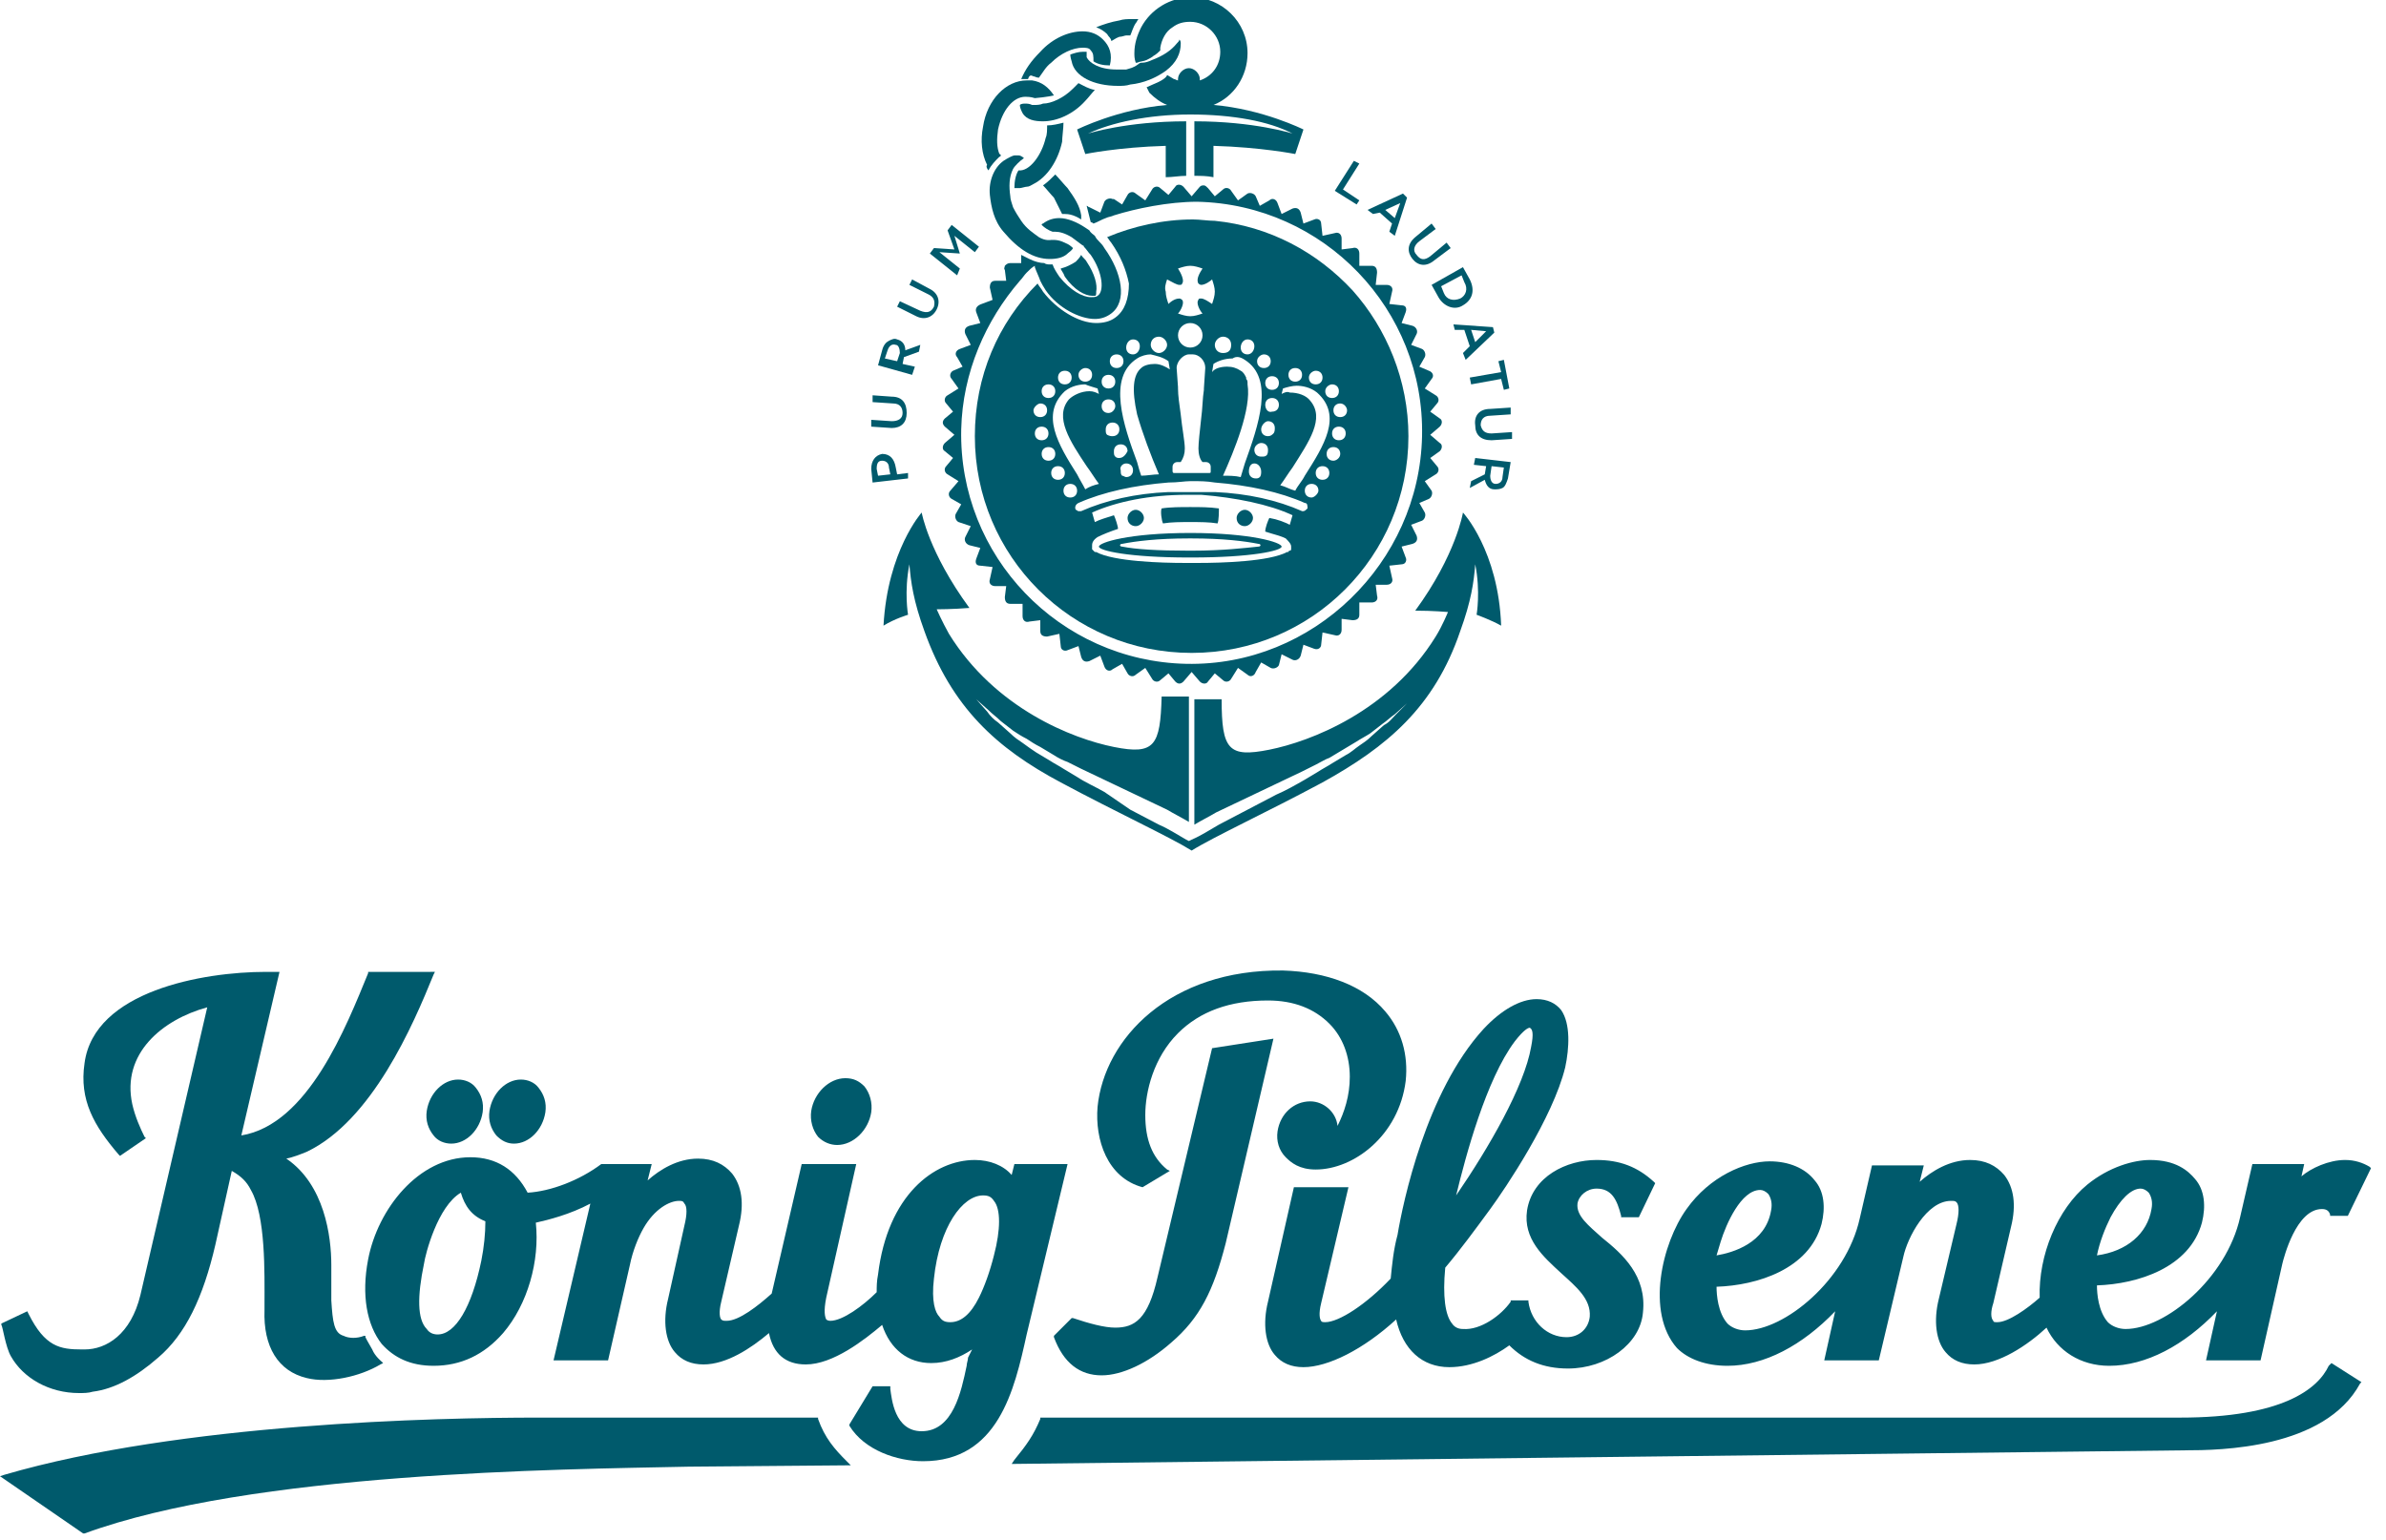
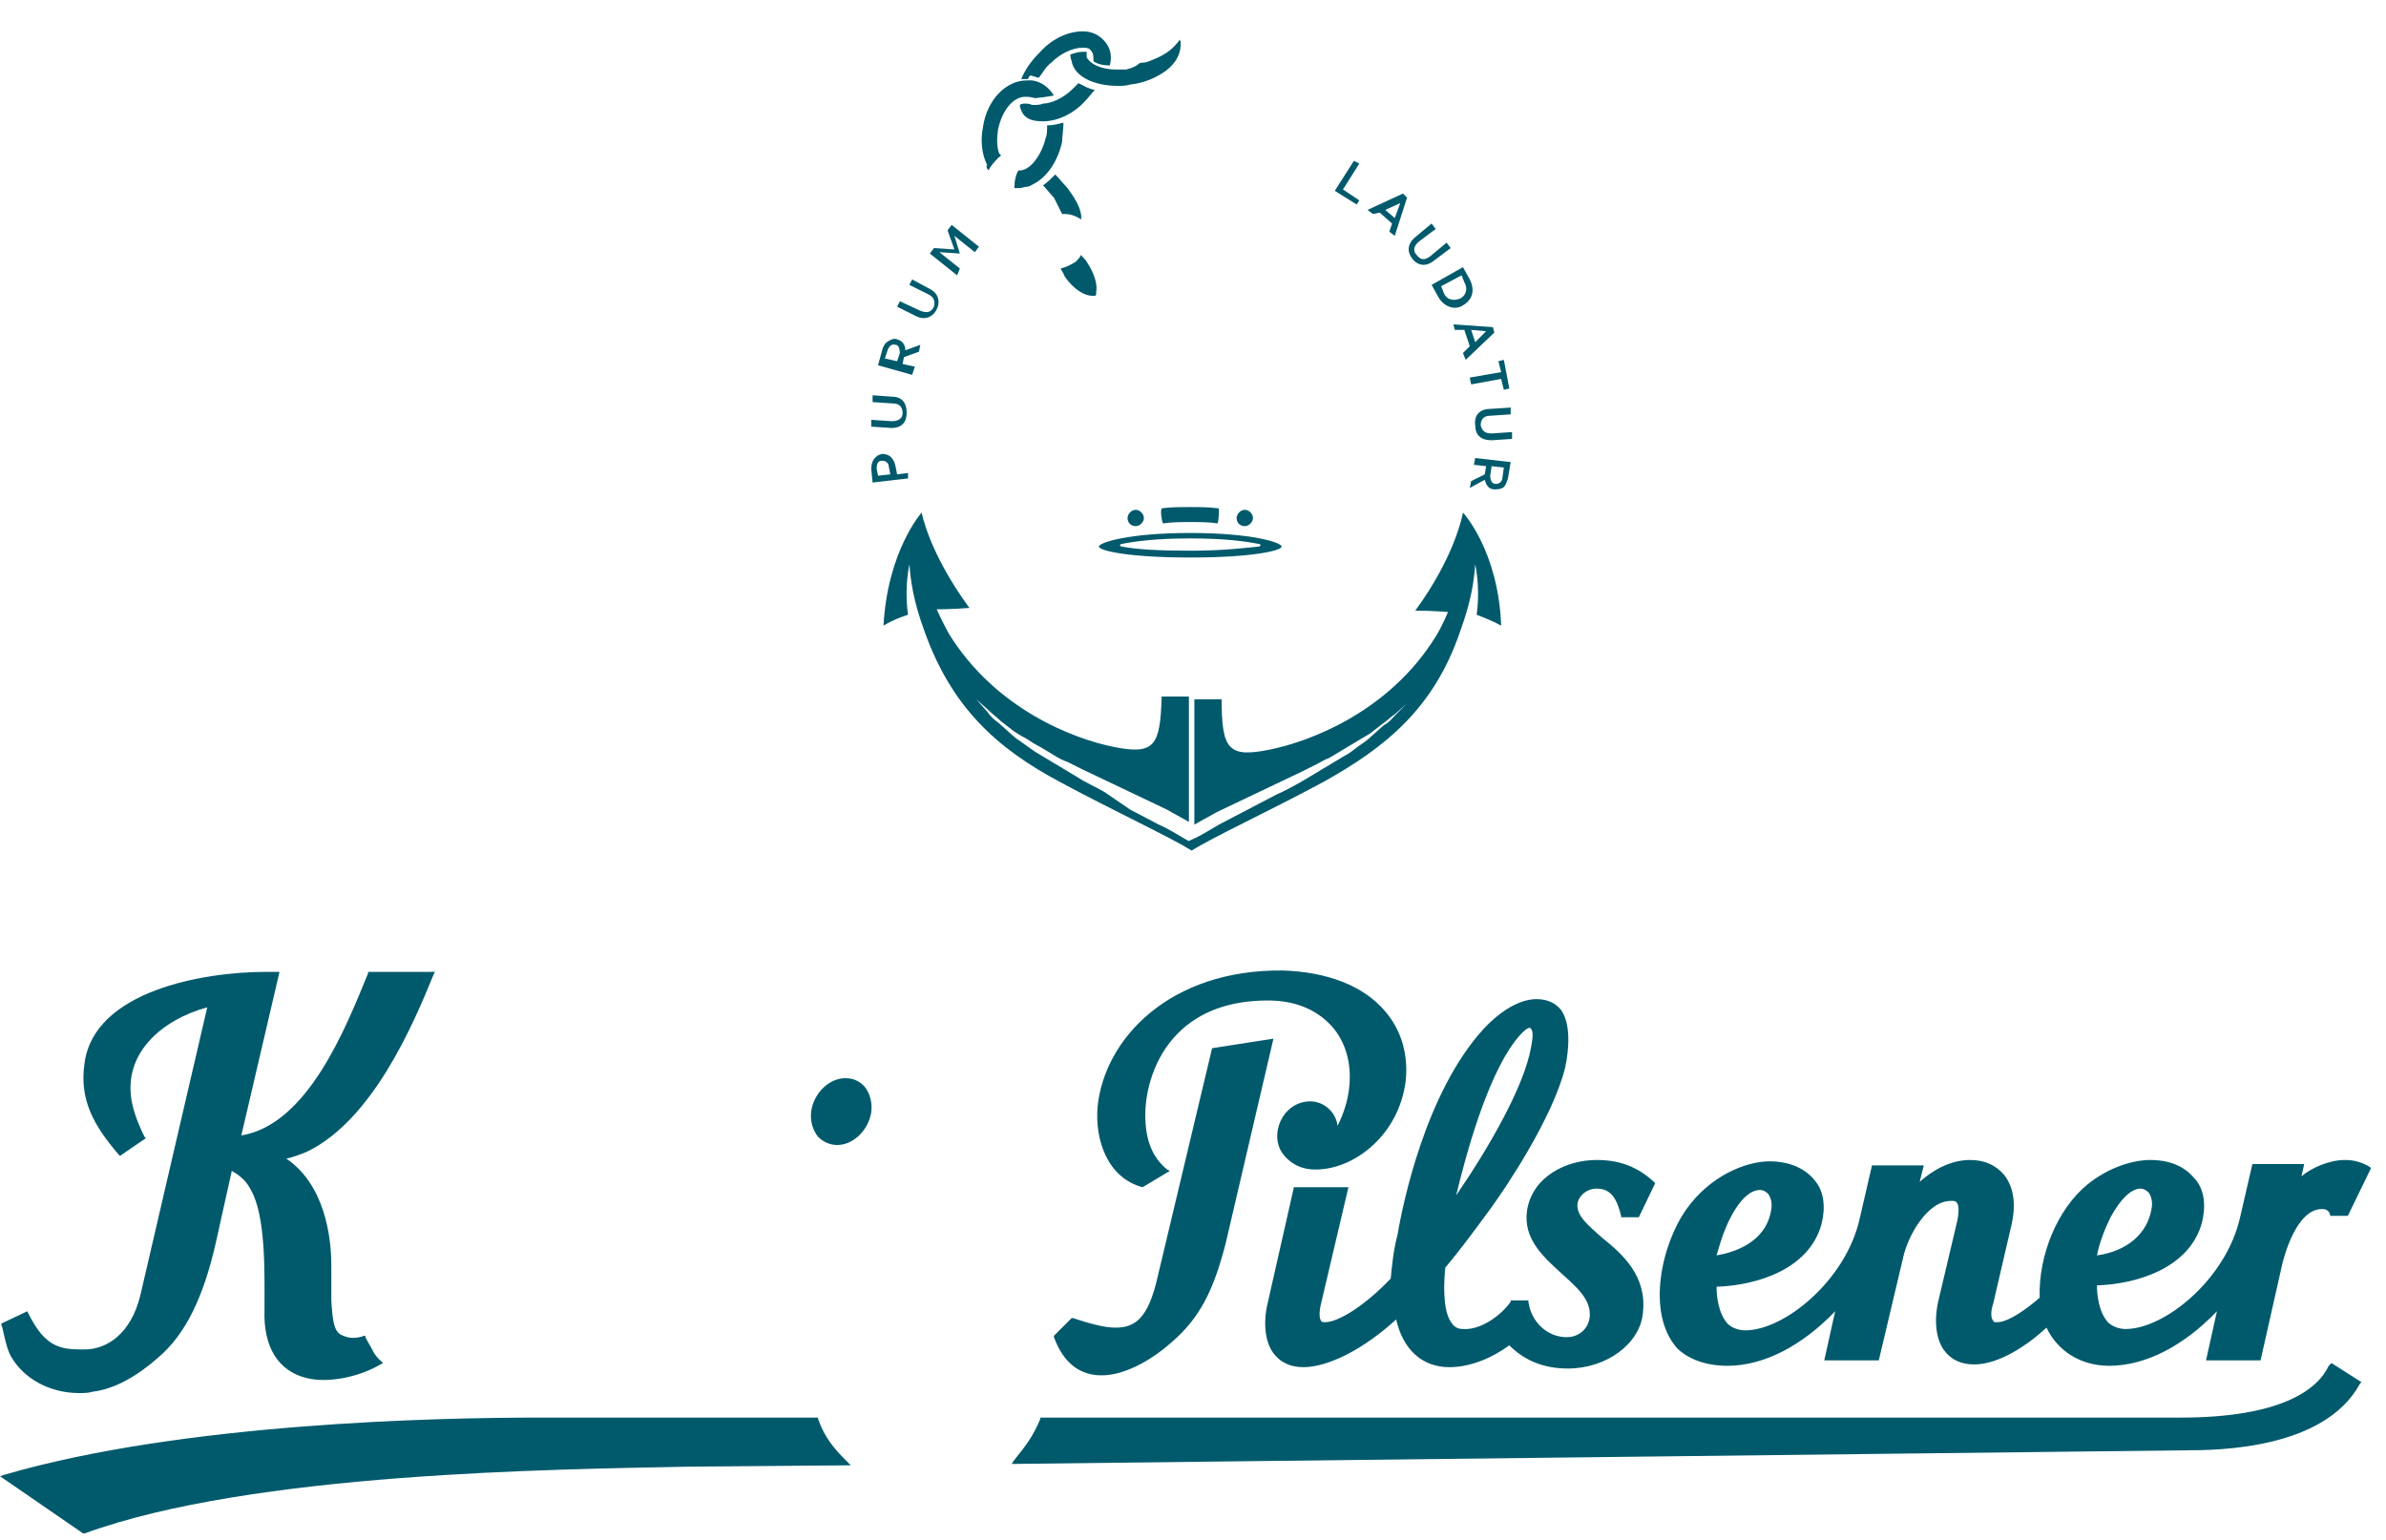
<svg xmlns="http://www.w3.org/2000/svg" version="1.1" id="Ebene_2" x="0" y="0" viewBox="0 0 175 113" xml:space="preserve">
  <style>.st0{fill:#005a6c}</style>
  <path class="st0" d="M77.3 98.1c.7 1.9 1.9 2.8 3.5 2.8 1.5 0 3.4-.9 5.1-2.4 2.1-1.8 3.1-3.8 4-7.3l3.5-15-4.5.7-4 16.8c-.7 3.1-1.7 3.7-3.1 3.7-.8 0-1.9-.3-3.1-.7h-.1L77.3 98v.1zm34.9-22.7s.1 0 0 0c.2.1.3.4.1 1.4-.5 2.9-3.1 7.4-5.5 10.9.7-2.9 2.2-8.5 4.3-11.3.7-.9 1-1 1.1-1M102 93.8c-1.8 1.9-3.8 3.2-4.8 3.2-.1 0-.3 0-.3-.1-.1-.1-.2-.5 0-1.3l2-8.5h-4L93 95.5c-.4 1.6-.2 3.1.5 3.9.5.6 1.2.9 2.1.9 1.8 0 4.4-1.3 6.8-3.5.5 2.2 1.9 3.5 3.9 3.5 1.7 0 3.3-.8 4.4-1.6 1.1 1.1 2.5 1.7 4.3 1.7 2.8 0 5.3-1.8 5.5-4.1.3-2.7-1.5-4.3-3-5.5-1-.9-1.9-1.6-1.8-2.5.1-.6.7-1.1 1.4-1.1 1.1 0 1.5.8 1.8 2v.1h1.3l1.2-2.5-.1-.1c-1.2-1.1-2.5-1.6-4.2-1.6-2.2 0-4.7 1.2-5.1 3.7-.3 2.1 1.2 3.4 2.5 4.6 1.1 1 2.2 1.9 2.1 3.2-.1.9-.8 1.5-1.7 1.5-1.4 0-2.6-1.1-2.8-2.6v-.1h-1.3v.1c-.7 1-2.2 2.1-3.5 2-.3 0-.6-.1-.8-.4-.5-.6-.7-2-.5-4.1 1.1-1.3 2.2-2.8 3.3-4.3 1.1-1.5 4.6-6.7 5.5-10.4.3-1.4.4-3.2-.3-4.2-.4-.5-1-.8-1.8-.8-1.2 0-2.6.8-3.9 2.2-4.2 4.6-5.9 12.7-6.3 15.1-.3 1.1-.4 2.2-.5 3.2m55.8-5.1c-.3 1.8-1.8 3.1-4 3.4.2-1 .6-2 1-2.8.7-1.3 1.5-2.1 2.2-2.1.2 0 .4.1.6.3.2.3.3.7.2 1.2m-31.9 3.4c.1-.3.2-.7.3-1 .4-1.3 1.5-3.8 2.9-3.8.2 0 .4.1.6.3.2.3.3.7.2 1.2-.4 2.4-2.8 3.1-4 3.3m.8 8.1c2.7 0 5.5-1.5 7.9-4l-.8 3.6h4l1.8-7.6c.3-1.4 1.7-4.1 3.5-4.1.2 0 .3 0 .4.1.2.2.2.8 0 1.6l-1.3 5.5c-.4 1.6-.2 3.1.5 3.9.5.6 1.2.9 2.1.9 1.8 0 3.9-1.4 5.3-2.7.8 1.7 2.5 2.8 4.6 2.8 2.7 0 5.5-1.5 7.9-4l-.8 3.6h4l1.6-7.1c.1-.4 1-4 2.9-4 .3 0 .5.1.6.4v.1h1.3l1.7-3.5-.1-.1c-.5-.3-1.1-.5-1.8-.5-1.2 0-2.5.6-3.2 1.2l.2-.9h-3.8l-.9 3.9c-1 4.5-5.5 8.2-8.4 8.2-.5 0-1-.2-1.3-.5-.7-.8-.8-2.1-.8-2.7 3-.1 6.8-1.3 7.7-4.6.3-1.2.2-2.4-.5-3.2-.5-.6-1.4-1.4-3.3-1.4-1.2 0-3 .5-4.6 1.8-2.2 1.8-3.6 5.2-3.5 8.3-.9.8-2.3 1.8-3.1 1.8-.2 0-.3 0-.3-.1-.2-.2-.2-.7 0-1.3l1.3-5.6c.4-1.6.2-2.9-.5-3.8-.6-.7-1.4-1.1-2.5-1.1-1.5 0-2.8.8-3.7 1.6l.3-1.2h-3.8l-.9 3.9c-1 4.5-5.5 8.2-8.4 8.2-.5 0-1-.2-1.3-.5-.7-.8-.8-2.1-.8-2.7 3-.1 6.8-1.3 7.7-4.6.3-1.2.2-2.4-.5-3.2-.7-.9-1.9-1.4-3.3-1.4-1.8 0-4.4 1.1-6.1 3.5-1.8 2.5-3 7.6-.7 10.2.8.8 2.1 1.3 3.7 1.3" />
  <path class="st0" d="M83.8 87.1l2-1.2-.2-.1c-1.1-.9-1.6-2.2-1.6-4 0-1.7.6-4.2 2.4-6 1.6-1.6 3.8-2.4 6.6-2.4 1.9 0 3.4.6 4.5 1.7 1 1 1.5 2.4 1.5 3.9 0 1.4-.4 2.6-.9 3.6-.1-1-1-1.8-2-1.8-1.2 0-2.2.9-2.4 2.2-.1.7.1 1.4.6 1.9.4.4 1 .9 2.2.9 2.8 0 6.1-2.5 6.6-6.5.2-1.9-.3-3.7-1.5-5.1-1.6-1.9-4.3-2.9-7.5-3-8.3-.1-13.1 5-13.6 10-.2 2.4.7 5.2 3.3 5.9M61.4 84c1.2 0 2.3-1.1 2.5-2.4.1-.7-.1-1.4-.5-1.9-.4-.4-.8-.6-1.4-.6-1.2 0-2.3 1.1-2.5 2.4-.1.7.1 1.4.5 1.9.4.4.9.6 1.4.6m109.4 16.2c-.8 1.7-3.4 3.8-10.9 3.8H76.3v.1c-.5 1.2-1 1.9-1.9 3l-.2.3 86.1-1c2.5 0 10.2-.1 12.8-4.9l.1-.1-2.2-1.4-.2.2zM60 104.1v-.1H39.5c-7.5 0-26.2.4-39.2 4.2l-.3.1 6.1 4.2h.1c12.3-4.5 34.7-4.7 44.3-4.9l11.9-.1-.3-.3c-.9-.9-1.6-1.7-2.1-3.1" />
-   <path class="st0" d="M31.1 92.7c.1-.7 1-4.2 2.7-5.2.3 1 .8 1.7 1.8 2.1 0 .9-.1 1.9-.3 2.9-.7 3.4-1.9 5.4-3.2 5.4-.3 0-.6-.1-.8-.4-.7-.7-.7-2.4-.2-4.8m37.8 3.9c-.3-.3-.6-1.1-.4-2.8.4-3.8 2.1-6.1 3.6-6.1.4 0 .6.1.8.4.5.6.5 2.1 0 4-.3 1.2-.7 2.3-1.1 3.1-.6 1.2-1.3 1.8-2.1 1.8-.4 0-.6-.1-.8-.4m9.4-11.2h-3.9l-.2.8c-.6-.7-1.6-1.1-2.7-1.1-3 0-6.4 2.6-7.1 8.4-.1.5-.1.9-.1 1.3-1 1-2.5 2.1-3.4 2.1-.2 0-.3-.1-.3-.1-.1-.2-.2-.6 0-1.6l2.2-9.8h-4l-2.2 9.5c-1 .9-2.4 2-3.3 2-.2 0-.3 0-.4-.1-.1-.1-.2-.5 0-1.3l1.3-5.6c.4-1.6.2-2.9-.5-3.8-.6-.7-1.4-1.1-2.5-1.1-1.5 0-2.8.8-3.7 1.6l.3-1.2h-3.7c-1.6 1.2-3.7 2-5.4 2.1-.9-1.7-2.3-2.6-4.2-2.6-3.8 0-6.8 3.8-7.5 7.5-.5 2.6-.1 4.8 1 6.2.9 1 2.1 1.6 3.8 1.6 2 0 3.7-.8 5.1-2.4 1.8-2.1 2.7-5.3 2.4-8.1.9-.2 2.5-.6 4-1.4l-2.7 11.5h4l1.6-7c.2-1 .6-2 1-2.7.8-1.4 1.9-2 2.6-2 .2 0 .3 0 .4.2.2.2.2.8 0 1.6L49 95.3c-.4 1.6-.2 3.1.5 3.9.5.6 1.2.9 2.1.9 1.7 0 3.5-1.2 4.8-2.3.3 1.5 1.2 2.3 2.7 2.3 2 0 4.3-1.8 5.6-2.9.6 1.8 1.9 2.8 3.6 2.8 1.1 0 2.1-.4 3-1l-.3.6c0 .2-.1.4-.1.6-.4 1.9-1 4.8-3.3 4.8-2 0-2.2-2.4-2.3-3.1v-.2H64l-1.7 2.8v.1c1.1 1.8 3.5 2.6 5.4 2.6 5.5 0 6.7-5.2 7.6-9.3l3-12.5zm-40.6-1.5c1.1 0 2.1-1 2.3-2.3.1-.7-.1-1.3-.5-1.8-.3-.4-.8-.6-1.3-.6-1.1 0-2.1 1-2.3 2.3-.1.7.1 1.3.5 1.8.4.4.8.6 1.3.6m-5.9-.6c.3.4.8.6 1.3.6 1.1 0 2.1-1 2.3-2.3.1-.7-.1-1.3-.5-1.8-.3-.4-.8-.6-1.3-.6-1.1 0-2.1 1-2.3 2.3-.1.7.1 1.3.5 1.8" />
  <path class="st0" d="M.8 99.5c.9 1.6 2.8 2.7 5 2.7.3 0 .7 0 1-.1 1.6-.2 3.2-1.1 4.8-2.5 2-1.7 3.3-4.4 4.2-8.3l1.2-5.4c.7.4 1.1.8 1.4 1.4 1.1 1.9 1 6.1 1 8.4v.4c-.1 2.7 1 4.5 3.1 5 1.6.4 3.9-.1 5.4-1l.2-.1-.1-.1s-.5-.4-.7-.9c-.3-.5-.5-.9-.5-.9V98h-.1c-.5.2-1.1.2-1.5 0-.7-.2-.8-1-.9-2.6v-2.6c0-2.1-.5-5.9-3.3-7.8.5-.1 1-.3 1.5-.5 4.8-2.3 7.8-9.3 9.3-13l.1-.2H27v.1c-1.6 3.9-4.4 11.1-9.3 11.9l2.8-12h-1c-4.6 0-12.6 1.4-13.3 6.7-.4 2.7.7 4.6 2.5 6.7l.1.1 1.9-1.3-.1-.1c-.3-.6-.7-1.5-.9-2.4-.8-3.7 2.2-6.2 5.5-7.1L10.3 95c-.7 2.9-2.5 4-4.1 4H6c-1.6 0-2.7-.2-3.9-2.6l-.1-.2-1.9.9v.1c.1.1.3 1.6.7 2.3m98.9-84.8l-1.2-.8 1.2-1.9-.4-.2-1.4 2.2 1.6 1 .2-.3zm-22.4 4.9zm31.7 4.7l-.8.8-.3-.9 1.1.1zm-2.3-.1h.7l.4 1.2-.5.5.2.5 2.1-2-.1-.4-2.9-.2.1.4zm1.1 3.5l.1.5 2.2-.4.2.8.4-.1-.4-2.1-.4.1.2.8-2.3.4zm.4 3.5c0 .7.4 1.1 1.2 1.1l1.5-.1v-.5l-1.5.1c-.5 0-.7-.2-.8-.6 0-.4.2-.7.7-.7l1.5-.1v-.5l-1.5.1c-.8 0-1.2.5-1.1 1.2m-3-12.1l1.2-.9-.3-.4-1.2 1c-.4.3-.7.3-1-.1-.3-.3-.2-.7.2-1l1.2-.9-.3-.4-1.2 1c-.6.5-.6 1.1-.2 1.6.4.5 1 .6 1.6.1m4.2 15.1l.9.1-.1.7c0 .3-.2.5-.5.5s-.4-.3-.4-.6l.1-.7zm-1.3-.1l.9.1-.1.6-1 .5-.1.5 1.1-.6c.1.4.3.7.7.7.2 0 .4 0 .6-.1.2-.1.3-.4.4-.7l.2-1.2-2.6-.3-.1.5zm-5.4-19.2l-.4 1.1-.7-.6 1.1-.5zm-1.5.7l.9.8-.2.6.4.3.9-2.8-.3-.3-2.6 1.2.4.3.5-.1zm6 4.6l.2.5c.3.5.1 1-.3 1.2-.5.2-1 .1-1.2-.4l-.2-.5 1.5-.8zm-1.7 1.6c.4.7 1.2 1 1.8.6.7-.4.9-1.1.5-1.9l-.5-.9-2.3 1.3.5.9zm-35.1-2.1l-1.5-1.2 1.5.1-.4-1.3 1.5 1.2.3-.4-2-1.6-.3.4.5 1.4-1.5-.1-.3.4 2 1.6.2-.5zm-1.7 3c.3-.6.1-1.2-.5-1.5l-1.3-.7-.2.4 1.4.7c.4.2.5.5.4.9-.2.4-.5.5-1 .3l-1.5-.7-.2.4 1.4.7c.6.3 1.2.1 1.5-.5M66 25.9l-.2.6-.9-.2.2-.6c.1-.3.3-.5.6-.4.2 0 .3.3.3.6m1.1 1l-.9-.2.1-.5 1.1-.4.1-.5-1.1.4c0-.4-.2-.7-.6-.8-.2-.1-.4 0-.6.1-.2.1-.4.3-.5.7l-.3 1.1 2.5.7.2-.6zm-.6 3.4c0-.7-.3-1.2-1.1-1.2L64 29v.5l1.5.1c.5 0 .7.3.7.7s-.3.6-.8.6l-1.5-.1v.5l1.5.1c.7 0 1.1-.4 1.1-1.1m-2.1 4.6l-.1-.5c0-.4.1-.6.4-.6.3 0 .5.2.5.5l.1.5-.9.1zm2.2-.2l-.8.1-.1-.5c-.1-.6-.4-1-1-1-.5.1-.8.5-.8 1.1l.1 1 2.6-.3v-.4zM79.4 3.8c-.3 0-.6.1-.9.2 0 .2.1.5.1.5.2 1.1 1.6 1.8 3.4 1.8.3 0 .6 0 .9-.1 1-.1 1.9-.5 2.6-1 .8-.6 1.1-1.3 1.1-2 0-.1 0-.2-.1-.3 0 .1-.1.2-.2.3-.4.5-1 .9-1.8 1.2-.2.1-.5.2-.7.2-.1 0-.2 0-.3.1-.4.3-.6.3-.9.4h-.7c-1.3 0-2-.5-2.2-.9v-.4h-.3m-3.5 3.9h-.2c-.2-.1-.4-.1-.5-.1-.1 0-.3 0-.4.1 0 .2.1.4.2.6.3.5.9.6 1.5.6 1 0 2.2-.5 3.1-1.5.2-.2.5-.6.7-.8-.5-.1-.8-.3-1.2-.5l-.4.4c-.7.7-1.6 1.1-2.2 1.1-.2.1-.5.1-.6.1m2.2 12.6c.7 1 1.5 1.4 2 1.4h.2c.1 0 .1-.1.1-.3.1-.5-.1-1.3-.7-2.2-.1-.2-.3-.3-.4-.5-.1.2-.3.4-.4.5-.3.2-.7.4-1.1.5 0 .1.2.3.3.6" />
-   <path class="st0" d="M83.3 4.6h.1c.2-.1.5-.1.7-.2.2-.1.4-.2.5-.3.2-.1.4-.3.5-.4v-.2c.1-.6.4-1.2.9-1.5.4-.3.8-.4 1.3-.4 1.2 0 2.2 1 2.2 2.2 0 1-.6 1.8-1.5 2.1v-.1c0-.4-.4-.8-.8-.8s-.8.4-.8.8v.1c-.1 0-.2-.1-.3-.1l-.5-.3s0 .2-.6.5c-.2.1-.7.3-.9.4l.2.4c.4.4.8.7 1.3.9C82 8 79 9.5 79 9.5l.6 1.8s2.4-.5 5.9-.6V13c.5 0 1-.1 1.5-.1v-4c-4.4 0-7.2.9-7.2.9 1.7-.8 4.4-1.4 7.5-1.4 3.1 0 5.8.5 7.5 1.4 0 0-2.8-.9-7.2-.9v4c.5 0 .9 0 1.4.1v-2.3c3.5.1 6 .6 6 .6l.6-1.8S92.6 8 89 7.7c1.5-.6 2.5-2.1 2.5-3.8 0-2.3-1.9-4.1-4.1-4.1-1.6 0-3 .9-3.7 2.2-.3.6-.5 1.2-.5 1.9 0 .2 0 .4.1.7m-5 13.3c-.6-.3-.8-.3-1.2-.3 0 0-.4.1-.9-.2-.4-.3-.9-.6-1.3-1.2-.2-.3-.4-.6-.6-1-.1-.3-.2-.6-.2-.8-.1-.7-.1-1.4.2-2 .1-.2.5-.6.8-.8 0 0-.2-.2-.4-.2h-.3c-.1 0-.5.2-.8.4-.7.5-1.1 1.5-1 2.5.1.9.3 1.9 1 2.7 1.1 1.3 2.2 2 3.4 2 .5 0 1-.1 1.3-.4.1-.1.3-.2.4-.4 0 0-.2-.2-.4-.3M81.5 3c.1 0 .3-.2.6-.3.2 0 .4-.1.5-.1h.3c.1-.2.2-.6.4-.9.1-.1.1-.2.2-.3H83c-.3 0-.6 0-.9.1-.6.1-1.2.3-1.7.5.3.1.6.3.8.5.1.2.3.3.3.5" />
  <path class="st0" d="M74.7 12.5c-.2.3-.3.8-.3 1.3h.4c.1 0 .4-.1.5-.1.2 0 .3-.1.5-.2 1-.5 1.8-1.7 2.1-3.1 0-.3.1-1 .1-1.4-.4.1-.8.2-1.2.2 0 .3 0 .7-.1.9-.3 1.3-1.2 2.5-2 2.4m-2.2 0c.2-.4.5-.7.8-1 0 0 .1 0 .1-.1 0 0 0-.1-.1-.1-.2-.5-.2-1.1-.1-1.8.3-1.4 1.1-2.4 2-2.4.1 0 .4 0 .7.1.1 0 1-.1 1.4-.2-.4-.6-.9-1-1.6-1.1h-.4c-1.5 0-2.9 1.4-3.2 3.4-.2 1-.1 2 .3 2.8-.1.1 0 .3.1.4m3.3-6.9c.1 0 .2.1.4.1.3-.4.5-.8.9-1.1.7-.7 1.6-1.1 2.3-1.1.2 0 .5 0 .6.2.2.2.2.4.2.8.3.2.7.3 1.2.3.2-.8 0-1.4-.5-1.9-.4-.4-.9-.6-1.5-.6-1 0-2.2.5-3.1 1.5-.7.7-1.1 1.3-1.4 2h.5c.1-.3.2-.3.4-.2m2.1 10.1h.2c.1 0 .3 0 .6.1s.6.3.6.3v-.3c-.1-.7-.5-1.3-1-2-.2-.2-.7-.8-.9-1-.3.3-.6.6-.9.8.2.2.6.7.8.9l.6 1.2m25.9 29.1c1.3 0 2.4.1 2.4.1s-.4 1-.9 1.8c-3.4 5.5-9.2 7.7-12.2 8.3-3 .6-3.5 0-3.5-3.7h-2v9.2c.5-.3 1.1-.6 1.6-.9l2.1-1 2.1-1 2.1-1 1-.5c.4-.2.7-.4 1-.5l1-.6 1-.6c.3-.2.7-.4 1-.6l.9-.7c.3-.2.6-.5.9-.7l.9-.8-.8.8c-.3.3-.5.6-.9.8l-.9.8c-.3.3-.6.5-.9.7-.3.2-.6.5-1 .7l-1 .6c-.3.2-.7.4-1 .6l-1 .6c-.7.4-1.4.8-2.1 1.1l-2.1 1.1-2.1 1.1c-.7.4-1.3.8-2 1.1l-.2.1-.2-.1c-.7-.4-1.3-.8-2-1.1l-2.1-1.1-1.9-1.3c-.7-.4-1.4-.7-2-1.1l-1-.6c-.3-.2-.7-.4-1-.6l-1-.6c-.3-.2-.6-.4-1-.7-.3-.2-.6-.4-.9-.7l-.9-.8c-.3-.2-.6-.5-.8-.8l-.8-.9.9.8c.3.3.6.5.9.8l.9.7c.3.2.6.4 1 .6.3.2.6.4 1 .6l1 .6c.3.2.7.4 1 .5l1 .5 2.1 1 2.1 1 2.1 1c.5.3 1.1.6 1.6.9v-9.2h-2c-.1 3.6-.5 4.3-3.5 3.7-3-.6-8.7-2.8-12.1-8.3-.5-.9-.9-1.8-.9-1.8s1.2 0 2.4-.1c-3-4.1-3.5-7-3.5-7s-2.5 2.8-2.8 8.3c.8-.5 1.8-.8 1.8-.8s-.3-1.7.1-3.7c.1 1.3.3 2.7 1.1 4.9 2 5.6 5.3 8.6 10 11.1 4.1 2.2 8 4 9.6 5 1.6-1 5.5-2.8 9.6-5 4.7-2.6 8.2-5.5 10.1-11.1.8-2.2 1-3.6 1.1-4.9.4 2 .1 3.7.1 3.7s1.1.4 1.8.8c-.2-5.5-2.8-8.3-2.8-8.3s-.5 3.1-3.5 7.2" />
-   <path class="st0" d="M71.6 22.9l.3.8-.8.2c-.3.1-.4.3-.3.6l.4.8-.8.3c-.3.1-.4.4-.2.6l.4.7-.7.3c-.2.1-.3.4-.1.6l.5.7-.8.5c-.2.1-.3.4-.1.6l.5.6-.6.5c-.2.2-.2.4 0 .6l.7.6-.7.6c-.2.2-.2.5 0 .6l.6.5-.5.6c-.2.2-.1.5.1.6l.8.5-.6.7c-.2.2-.1.5.1.6l.7.4-.4.7c-.1.2 0 .5.2.6l.9.3-.4.8c-.1.2 0 .5.3.6l.8.2-.3.8c-.1.3 0 .5.3.5l.9.1-.2.9c-.1.3.1.5.4.5h.8l-.1.8c0 .3.1.5.4.5h.9v.9c0 .3.2.5.5.4l.8-.1v.8c0 .3.2.4.5.4l.9-.2.1.9c0 .3.3.4.5.3l.8-.3.2.8c.1.3.3.4.6.3l.8-.4.3.8c.1.3.4.4.6.2l.7-.4.4.7c.1.2.4.3.6.1l.7-.5.5.8c.1.2.4.3.6.1l.6-.5.5.6c.2.2.4.2.6 0l.6-.7.6.7c.2.2.5.2.6 0l.5-.6.6.5c.2.2.5.1.6-.1l.5-.8.7.5c.2.2.5.1.6-.2l.4-.7.7.4c.2.1.5 0 .6-.2l.2-.8.8.4c.2.1.5 0 .6-.3l.2-.8.8.3c.3.1.5-.1.5-.3l.1-.9.9.2c.3.1.5-.1.5-.4v-.8l.8.1c.3 0 .5-.1.5-.4v-.9h.9c.3 0 .5-.2.4-.5l-.1-.8h.8c.3 0 .5-.2.4-.5l-.2-.9.9-.1c.3 0 .4-.3.3-.5l-.3-.8.8-.2c.3-.1.4-.3.3-.6l-.4-.8.8-.3c.2-.1.3-.4.2-.6l-.4-.7.7-.3c.2-.1.3-.4.2-.6l-.5-.7.8-.5c.2-.1.3-.4.1-.6l-.5-.6.7-.5c.2-.2.2-.5 0-.6l-.7-.6.7-.6c.2-.2.2-.5 0-.6l-.7-.5.5-.6c.2-.2.1-.5-.1-.6l-.8-.5.5-.7c.2-.2.1-.5-.2-.6l-.7-.3.4-.7c.1-.2 0-.5-.2-.6l-.8-.3.4-.8c.1-.2 0-.5-.3-.6l-.8-.2.3-.8c.1-.3 0-.5-.3-.5l-.9-.1.2-.9c.1-.3-.1-.5-.4-.5h-.8l.1-.9c0-.3-.1-.5-.4-.5h-.9v-.9c0-.3-.2-.5-.5-.4l-.8.1v-.8c0-.3-.2-.5-.5-.4l-.9.2-.1-.9c0-.3-.3-.4-.5-.3l-.8.3-.2-.8c-.1-.3-.3-.4-.6-.3l-.8.4-.3-.8c-.1-.3-.4-.4-.6-.2l-.7.4-.3-.7c-.1-.2-.4-.3-.6-.2l-.7.5-.5-.7c-.1-.2-.4-.3-.6-.1l-.6.5-.5-.6c-.1-.1-.2-.2-.3-.2-.1 0-.2 0-.3.1l-.6.7-.6-.7c-.2-.2-.5-.2-.6 0l-.5.6-.6-.5c-.2-.2-.5-.1-.6.1l-.5.8-.7-.5c-.2-.2-.5-.1-.6.1l-.4.7-.6-.4h-.1c-.2-.1-.5 0-.6.2l-.3.8-.8-.4c-.1 0-.1-.1-.2-.1l.3 1.2c.1 0 .2.1.2.1.3-.1.6-.3.9-.4.2-.1.4-.1.6-.2 1.6-.5 4-1 6.1-1 9.3.2 16.7 7.9 16.5 17.2s-8 16.9-17.3 16.7-16.7-7.9-16.5-17.2c.1-4.2 1.8-8 4.3-10.9.2-.2.3-.4.5-.6.2-.2.4-.4.6-.5v.1c.1.3.3.7.4 1 .1.2.2.4.4.7.9 1.3 2.5 2.1 3.6 2.1.4 0 .8-.1 1.2-.4 1.2-.9.8-3-.5-4.8-.1-.2-.3-.4-.4-.5-.1-.1-.2-.2-.3-.4-.1-.1-.3-.2-.4-.4l-.3-.2c-.6-.4-1.3-.7-1.9-.7-.4 0-.8.1-1.2.4-.1 0-.1.1-.1.1.2.2.5.4.8.5h.2c.3 0 .7.1 1.2.4l.8.6s.1 0 .1.1c.2.2.3.4.5.6.9 1.3 1 2.7.5 3-.1.1-.3.1-.5.1-.6 0-1.5-.5-2.3-1.5-.2-.3-.4-.6-.5-.9H77c-.1 0-.3 0-.4-.1-.3 0-.7-.1-1.1-.3l-.6-.3v.6h-.8c-.2 0-.3.1-.4.2 0 .1-.1.2 0 .3l.1.8H73c-.3 0-.4.2-.4.5l.2.9-.8.3c-.3.1-.5.3-.4.6" />
  <path class="st0" d="M91.3 38.6c.3 0 .6-.3.6-.6s-.3-.6-.6-.6-.6.3-.6.6c0 .4.3.6.6.6m1 1.5c-1 .1-2.6.3-4.9.3h-.2c-2.3 0-3.9-.1-4.9-.3-.2 0-.2-.2 0-.2 1-.2 2.6-.4 4.9-.4h.2c2.3 0 3.9.2 4.9.4.2 0 .2.2 0 .2m-5-1c-4.5 0-6.7.7-6.7 1 0 .3 2.2.8 6.6.8h.2c4.4 0 6.6-.5 6.6-.8 0-.3-2.2-1-6.7-1zm-4-.5c.3 0 .6-.3.6-.6s-.3-.6-.6-.6-.6.3-.6.6c0 .4.3.6.6.6m4-.3c.7 0 1.4 0 2 .1.1-.2.1-.9.1-1.1-.7-.1-1.4-.1-2.1-.1s-1.5 0-2.1.1c-.1.2 0 .9.1 1.1.6-.1 1.3-.1 2-.1M80 40.5zm.2.1zm4.2-14.5zm10.2 14.4z" />
-   <path class="st0" d="M82.4 26.5c0 .3-.2.5-.5.5s-.5-.2-.5-.5.2-.5.5-.5.5.2.5.5m.7-1.6c.3 0 .5.2.5.5s-.2.6-.5.6-.5-.2-.5-.5.2-.6.5-.6m2.6 1.6l.1.6c-.3-.2-.7-.4-1.1-.4-.4 0-.8.1-1 .3-.6.5-.7 1.6-.3 3.4.4 1.4 1 3 1.6 4.4-.4 0-.9.1-1.3.1-.1-.3-.2-.6-.3-1-1-2.7-2.2-6.2 0-7.6.3-.2.7-.3 1-.3.4.1.9.2 1.3.5m-.7-1.8c.3 0 .6.3.6.6s-.3.6-.6.6-.6-.3-.6-.6.2-.6.6-.6m.6-4.2c.4.2.7.4.9.4.1 0 .2 0 .2-.1.2-.2-.1-.8-.3-1.1.3-.1.6-.2.9-.2s.6.1.9.2c-.2.3-.5.8-.3 1.1 0 0 .1.1.2.1.3 0 .7-.3.8-.4.1.3.2.6.2.9 0 .3-.1.6-.2.9-.3-.2-.6-.4-.8-.4-.1 0-.2 0-.2.1-.2.2.1.8.3 1-.3.1-.6.2-.9.2-.3 0-.6-.1-.9-.2.2-.2.5-.8.3-1 0 0-.1-.1-.2-.1-.2 0-.5.1-.8.4-.1-.3-.2-.6-.2-.9-.1-.3 0-.6.1-.9m4.1 4.2c.3 0 .6.2.6.6s-.2.6-.6.6-.6-.3-.6-.6.3-.6.6-.6m1.6 1.7c2.2 1.4 1 4.8 0 7.6-.1.3-.2.7-.3 1-.4-.1-.9-.1-1.3-.1.8-1.8 2.1-4.9 1.8-6.7v-.1c0-.1 0-.2-.1-.3v-.1c-.1-.2-.2-.4-.4-.5-.3-.2-.6-.3-1-.3s-.9.1-1.1.4l.1-.6c.3-.2.8-.4 1.4-.4.3-.2.6-.1.9.1m.2-1.5c.3 0 .5.2.5.5s-.2.6-.5.6-.5-.2-.5-.5.2-.6.5-.6m1.2 1.1c.3 0 .5.2.5.5s-.2.5-.5.5-.5-.2-.5-.5.3-.5.5-.5m1.1 2.1c0 .3-.2.5-.5.5s-.5-.2-.5-.5.2-.5.5-.5.5.2.5.5m.2.8l.1-.4c.3-.1.7-.2 1-.2.4 0 1 .1 1.5.5 1.9 1.7.5 3.9-.9 6.1-.2.4-.5.7-.7 1.1-.4-.1-.7-.3-1.1-.4.3-.4.6-.9.9-1.3 1.2-1.9 2.4-3.6 1.3-4.9-.3-.4-.9-.6-1.5-.6-.2-.1-.4 0-.6.1zm1-1.9c.3 0 .5.2.5.5s-.2.5-.5.5-.5-.2-.5-.5.2-.5.5-.5m1.5.2c.3 0 .5.2.5.5s-.2.5-.5.5-.5-.2-.5-.5.3-.5.5-.5m1.2 1c.3 0 .5.2.5.5s-.2.5-.5.5-.5-.2-.5-.5.3-.5.5-.5m1.1 1.9c0 .3-.2.5-.5.5s-.5-.2-.5-.5.2-.5.5-.5.5.3.5.5m-.6 2.2c-.3 0-.5-.2-.5-.5s.2-.5.5-.5.5.2.5.5-.2.5-.5.5m-.4 1.5c-.3 0-.5-.2-.5-.5s.2-.5.5-.5.5.2.5.5-.3.5-.5.5m-.8 1.4c-.3 0-.5-.2-.5-.5s.2-.5.5-.5.5.2.5.5-.2.5-.5.5m-.8 1.3c-.3 0-.5-.2-.5-.5s.2-.5.5-.5.5.2.5.5c0 .2-.3.5-.5.5m-3.7-1.9c0 .1 0 .3-.1.4-.1.1-.2.1-.3.1-.3 0-.5-.2-.5-.5s.1-.6.4-.6.5.3.5.6m0-2.1c.3 0 .5.2.5.5 0 .1 0 .3-.1.4-.1.1-.2.1-.4.1-.3 0-.5-.2-.5-.5s.3-.5.5-.5m.3-2.8c0-.3.2-.5.5-.5s.5.2.5.5-.2.5-.5.5c-.3.1-.5-.2-.5-.5m.2 1.2c.3 0 .5.2.5.5 0 .1 0 .3-.1.4-.1.1-.2.2-.4.2-.3 0-.5-.2-.5-.5s.3-.6.5-.6m-6.6-6.3c0-.5.4-.9.9-.9s.9.4.9.9-.4.9-.9.9-.9-.4-.9-.9m.2 5.8c-.1-.7-.2-1.4-.2-1.9v-.1l-.1-1.4c0-.5.5-1 .9-1h.3c.4 0 .9.4.9 1l-.1 1.5v.1c-.1.6-.1 1.4-.2 2.1-.1.9-.2 1.8-.2 2.2 0 .4.1.8.3 1h.2c.1 0 .2 0 .3.1.1.1.1.2.1.3v.2c0 .2 0 .2-.1.2h-2.6c-.1 0-.1-.1-.1-.2v-.2c0-.1 0-.2.1-.3.1-.1.2-.1.3-.1h.2c.2-.3.3-.6.3-1 0-.5-.2-1.5-.3-2.5m9.3 6.9c-.1.1-.2.2-.3.2h-.1c-1.8-.8-4-1.3-6.4-1.4h-3.4c-2.4.1-4.6.6-6.4 1.4h-.2c-.1 0-.1-.1-.2-.1-.1-.2 0-.4.2-.5 1.8-.8 4.1-1.3 6.6-1.5.7 0 1.2-.1 1.6-.1h.2c.5 0 1 0 1.6.1 2.5.2 4.8.7 6.6 1.5.2 0 .2.2.2.4m-1.1.5l-.2.7c-.4-.2-.9-.4-1.5-.5-.1.2-.3.7-.3 1 .6.2 1.1.3 1.5.5.2.2.4.4.4.6v.2s0 .1-.1.1c0 0-.1 0-.1.1h-.1c-1.3.7-4.8.8-6.5.8h-1c-1.7 0-5.2-.1-6.5-.8h-.1l-.1-.1-.1-.1V40c0-.2.1-.4.4-.6.4-.2.9-.4 1.5-.6 0-.2-.2-.8-.3-1-.6.2-1 .3-1.4.5l-.2-.7c1.8-.8 4.2-1.3 7-1.3h1c2.5.2 5 .7 6.7 1.5zM78 36c0-.3.2-.5.5-.5s.5.2.5.5-.2.5-.5.5-.5-.2-.5-.5m-.4-.8c-.3 0-.5-.2-.5-.5s.2-.5.5-.5.5.2.5.5-.2.5-.5.5m-1.2-1.9c0-.3.2-.5.5-.5s.5.2.5.5-.2.5-.5.5-.5-.2-.5-.5m-.5-1.5c0-.3.2-.5.5-.5s.5.2.5.5-.2.5-.5.5-.5-.2-.5-.5m.4-2.2c.3 0 .5.2.5.5s-.2.5-.5.5-.5-.2-.5-.5c0-.2.3-.5.5-.5m.6-1.4c.3 0 .5.2.5.5s-.2.5-.5.5-.5-.2-.5-.5.2-.5.5-.5m1.2-1c.3 0 .5.2.5.5s-.2.5-.5.5-.5-.2-.5-.5.2-.5.5-.5m1.5-.2c.3 0 .5.2.5.5s-.2.5-.5.5-.5-.2-.5-.5.3-.5.5-.5m.9 1.5l.1.4c-.2-.1-.4-.2-.7-.2-.6 0-1.2.3-1.5.6-1.1 1.3.1 3.1 1.3 4.9.3.4.6.9.9 1.3-.4.1-.7.2-1 .4-.2-.4-.4-.7-.6-1.1-1.4-2.2-2.7-4.4-.9-6.1.5-.4 1.1-.5 1.5-.5.2.1.6.2.9.3m.8 1.8c-.3 0-.5-.2-.5-.5s.2-.5.5-.5.5.2.5.5c0 .2-.2.5-.5.5m.3 1.7c-.1 0-.2 0-.4-.1-.1-.1-.1-.2-.1-.4 0-.3.2-.5.5-.5s.5.2.5.5-.2.5-.5.5m1 2c.3 0 .5.2.5.5s-.2.5-.5.5c-.1 0-.2-.1-.3-.1-.1-.1-.1-.2-.1-.4-.1-.2.1-.5.4-.5m-.5-.4c-.1 0-.2 0-.3-.1-.1-.1-.1-.2-.1-.4 0-.3.2-.5.5-.5s.5.2.5.5c-.1.2-.3.5-.6.5m-.8-6.1c.3 0 .5.2.5.5s-.2.5-.5.5-.5-.2-.5-.5.2-.5.5-.5m.5-4.2c-.4.3-.9.4-1.4.4-1.3 0-2.9-1-3.9-2.3-.1-.2-.3-.4-.4-.6-2.9 2.9-4.6 6.8-4.6 11.2 0 8.8 7.1 15.9 15.9 15.9s15.9-7.1 15.9-15.9c0-4.1-1.6-7.9-4.1-10.7-2.6-2.8-6.1-4.7-10.1-5.1-.5 0-1.1-.1-1.6-.1-2.2 0-4.4.5-6.3 1.3.1.1.2.3.3.4.7 1 1.1 2 1.3 3 0 1.1-.3 2-1 2.5" />
</svg>